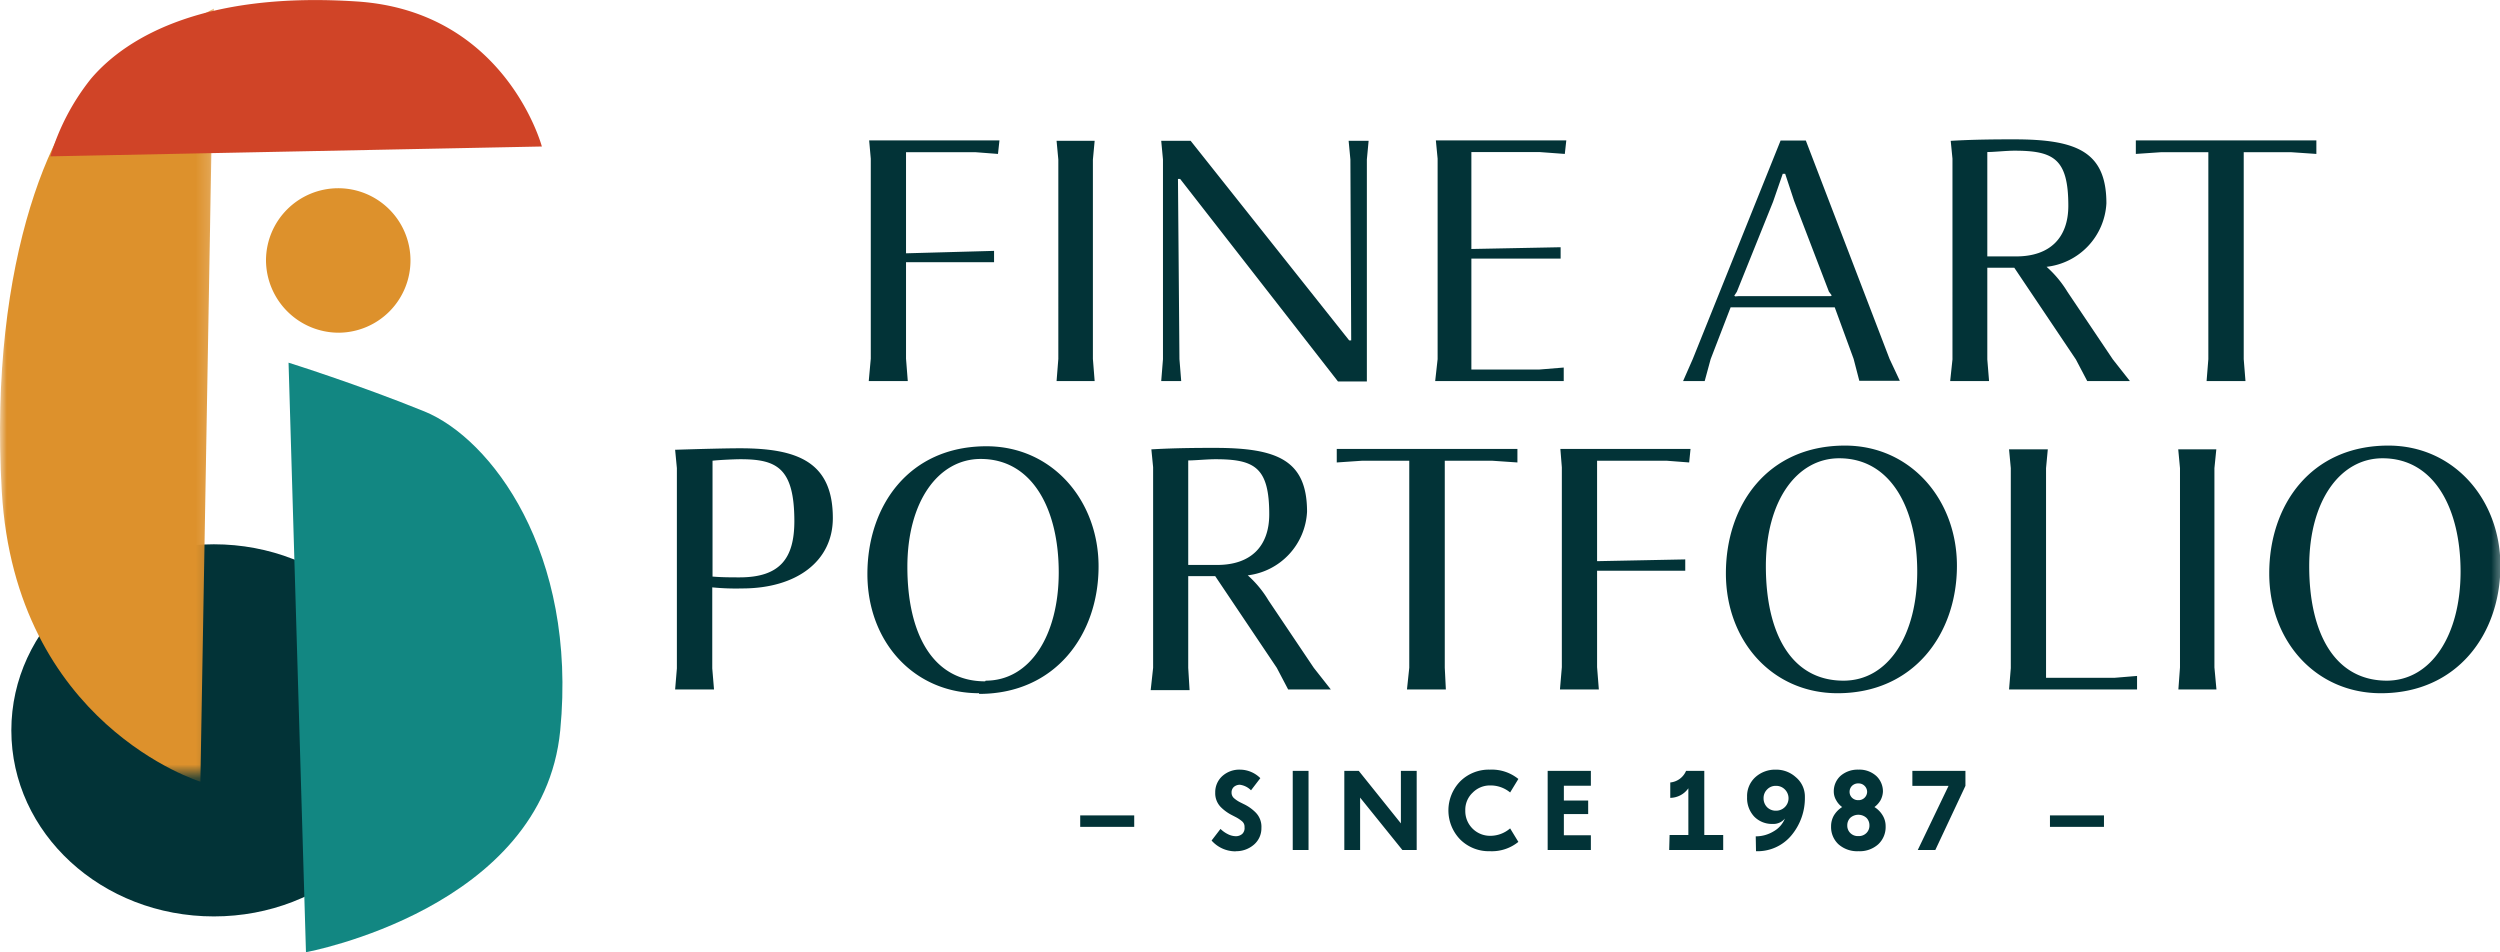
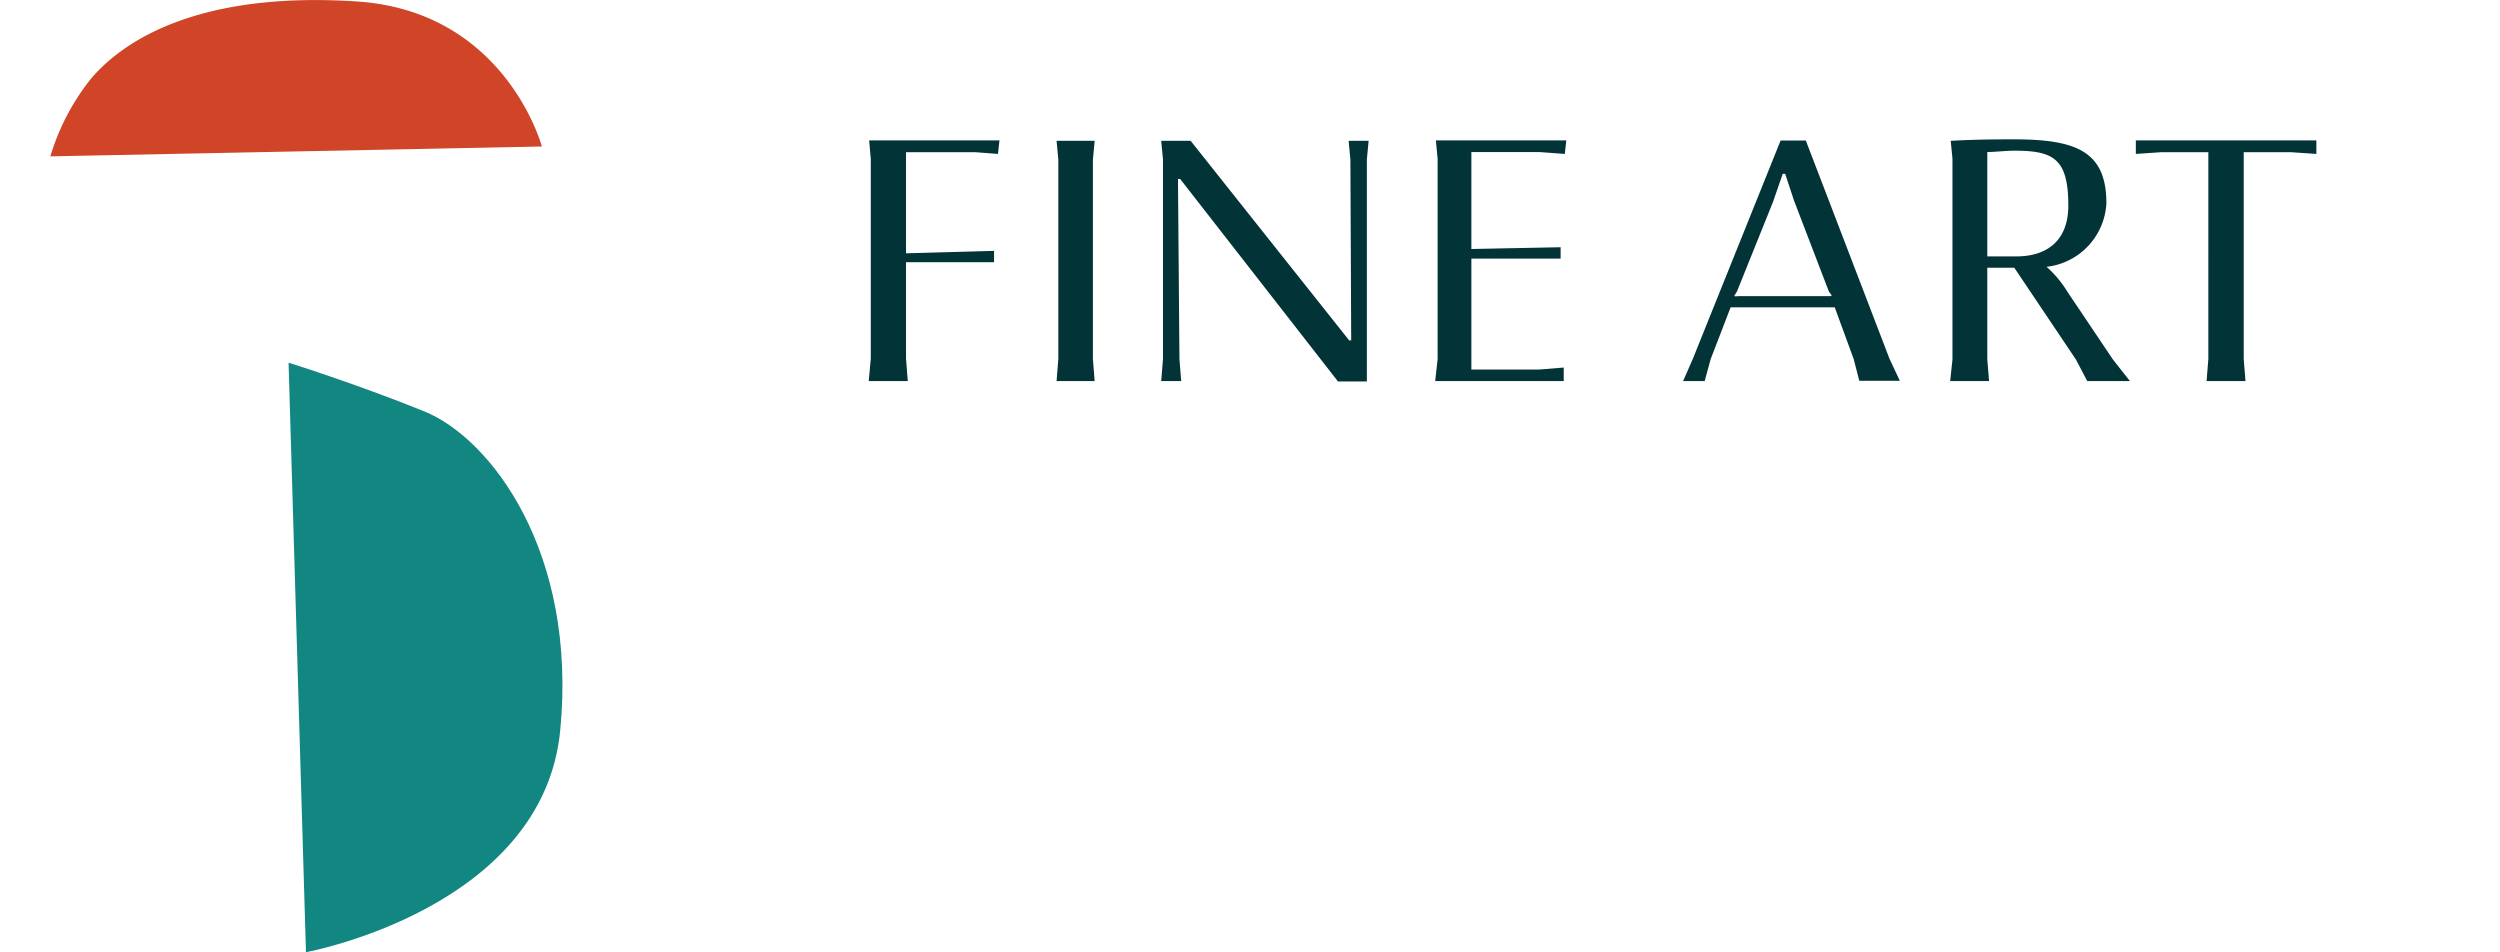
<svg xmlns="http://www.w3.org/2000/svg" id="Layer_1" data-name="Layer 1" viewBox="0 0 185.15 70.52">
  <defs>
    <style>.cls-1{fill:#fff;}.cls-1,.cls-2,.cls-3,.cls-5,.cls-6{fill-rule:evenodd;}.cls-2{fill:#023337;}.cls-3{fill:#dd912c;}.cls-4{mask:url(#mask);}.cls-5{fill:#128782;}.cls-6{fill:#d04427;}.cls-7{mask:url(#mask-2);}</style>
    <mask id="mask" x="0" y="0.13" width="15.84" height="57.76" maskUnits="userSpaceOnUse">
      <g transform="translate(0 -0.24)">
        <g id="a">
          <path class="cls-1" d="M0,57.61V.37H15.84V57.61Z" />
        </g>
      </g>
    </mask>
    <mask id="mask-2" x="0" y="1" width="185.52" height="70.52" maskUnits="userSpaceOnUse">
      <g transform="translate(0 -0.24)">
        <g id="b">
          <path class="cls-1" d="M0,71.76H185.52V1.24H0Z" />
        </g>
      </g>
    </mask>
  </defs>
  <title>header-logo</title>
-   <path class="cls-2" d="M15.84,68.11c-8.31,0-15-6.17-15-13.78s6.72-13.78,15-13.78,15,6.17,15,13.78S24.14,68.11,15.84,68.11Z" transform="translate(0 -0.24)" />
-   <path class="cls-3" d="M25.12,24.88a5.35,5.35,0,1,0-5.42-5.35,5.39,5.39,0,0,0,5.42,5.35" transform="translate(0 -0.24)" />
  <g class="cls-4">
-     <path class="cls-3" d="M15.84.88l-1,57.25S1.13,53.93.13,36.6s4-28.36,7.85-31S15.84.88,15.84.88" transform="translate(0 -0.24)" />
-   </g>
+     </g>
  <path class="cls-5" d="M21.37,27.1l1.29,43.66s17.55-3.21,18.83-16.42S36.35,32.71,31.43,30.71,21.37,27.1,21.37,27.1" transform="translate(0 -0.24)" />
  <path class="cls-6" d="M3.72,11.82l36.41-.73S37.46,1.08,26.44.35,9.5,2.81,6.73,6.08a17,17,0,0,0-3,5.74" transform="translate(0 -0.24)" />
  <g class="cls-7">
-     <path class="cls-2" d="M80,61.48h4v-.85H80Zm11.51,1.8a2,2,0,0,0,1.35-.48,1.59,1.59,0,0,0,.56-1.24A1.5,1.5,0,0,0,93,60.42a3.15,3.15,0,0,0-.89-.63l-.22-.11a2.21,2.21,0,0,1-.48-.31.54.54,0,0,1-.2-.43.54.54,0,0,1,.17-.42.67.67,0,0,1,.46-.16,1.43,1.43,0,0,1,.81.41l.69-.9a2.15,2.15,0,0,0-1.5-.63,1.88,1.88,0,0,0-1.32.48A1.61,1.61,0,0,0,90,58.94,1.46,1.46,0,0,0,90.4,60a3.21,3.21,0,0,0,.84.61l.29.15a2.52,2.52,0,0,1,.45.3.52.52,0,0,1,.19.44A.59.59,0,0,1,92,62a.72.72,0,0,1-.48.17,1.35,1.35,0,0,1-.58-.15,2.12,2.12,0,0,1-.55-.39l-.66.86a2.36,2.36,0,0,0,1.81.8Zm4.23-.09h1.17V57.33H95.74Zm3.82,0h1.17V59.31l3.13,3.88h1.06V57.33h-1.17v3.89l-3.12-3.89H99.56Zm10.78.09a3.12,3.12,0,0,0,2.11-.69l-.61-1a2.24,2.24,0,0,1-1.48.55,1.83,1.83,0,0,1-1.84-1.87,1.74,1.74,0,0,1,.55-1.33,1.79,1.79,0,0,1,1.29-.53,2.27,2.27,0,0,1,1.48.52l.61-1a3.12,3.12,0,0,0-2.11-.69,3,3,0,0,0-2.2.87,3.09,3.09,0,0,0,0,4.3A3,3,0,0,0,110.34,63.28Zm4.28-.09h3.2V62.1h-2V60.53h1.8v-1h-1.8V58.43h2v-1.1h-3.2Zm9,0h4V62.08h-1.4V57.33h-1.35a1.42,1.42,0,0,1-1.17.86v1.14a1.67,1.67,0,0,0,1.34-.71v3.46h-1.39Zm6.43.09a3.26,3.26,0,0,0,2.62-1.17,4.31,4.31,0,0,0,1-2.85A1.86,1.86,0,0,0,133,57.8a2.16,2.16,0,0,0-1.49-.56,2.19,2.19,0,0,0-1.5.55,1.89,1.89,0,0,0-.62,1.48,2,2,0,0,0,.53,1.45,1.83,1.83,0,0,0,1.35.54,1.1,1.1,0,0,0,.92-.4,1.89,1.89,0,0,1-.82.94,2.54,2.54,0,0,1-1.34.38Zm1.48-3a.9.9,0,0,1-.66-.26.93.93,0,0,1-.26-.66.89.89,0,0,1,.26-.65.87.87,0,0,1,.66-.27.9.9,0,0,1,.66.27.92.92,0,0,1-.66,1.57Zm6.1,3a2.05,2.05,0,0,0,1.47-.51,1.74,1.74,0,0,0,.55-1.33,1.52,1.52,0,0,0-.22-.81,1.81,1.81,0,0,0-.61-.62,1.67,1.67,0,0,0,.45-.5,1.51,1.51,0,0,0,.18-.64,1.56,1.56,0,0,0-.48-1.15,1.86,1.86,0,0,0-1.34-.48,1.93,1.93,0,0,0-1.32.46,1.54,1.54,0,0,0-.5,1.17,1.27,1.27,0,0,0,.18.64,1.52,1.52,0,0,0,.44.5,1.9,1.9,0,0,0-.61.62,1.6,1.6,0,0,0-.21.81,1.74,1.74,0,0,0,.55,1.33A2.09,2.09,0,0,0,137.65,63.28Zm0-1.12a.78.78,0,0,1-.6-.23.76.76,0,0,1-.22-.56.78.78,0,0,1,.22-.56.9.9,0,0,1,1.2,0,.78.78,0,0,1,.22.56.76.76,0,0,1-.22.56A.78.78,0,0,1,137.65,62.16Zm0-2.66a.64.64,0,0,1-.47-.18.6.6,0,0,1-.18-.44.62.62,0,0,1,.18-.44.64.64,0,0,1,.47-.18.62.62,0,0,1,.46.18.63.63,0,0,1,.19.44.63.63,0,0,1-.65.62Zm5.7,3.69,2.23-4.75V57.33h-3.93v1.11h2.68l-2.28,4.75Zm8.49-1.71h4v-.85h-4Z" transform="translate(0 -0.24)" />
-   </g>
+     </g>
  <g class="cls-7">
    <path class="cls-2" d="M64.34,28.46h2.89L67.1,26.8V19.66h6.52v-.84L67.1,19V11.51h5.12l1.69.13.11-1H64.37L64.49,12V26.8Zm13.91,0h2.82l-.13-1.64V12.06l.13-1.39H78.25l.13,1.39V26.82Zm7.75,0h1.48l-.13-1.62-.11-13.35h.16l11.69,15h2.14V12.05l.13-1.38H99.88l.13,1.38.06,13.4h-.15L88.18,10.67H86l.13,1.38V26.84Zm20.29,0h9.52v-1l-1.84.15h-5V19.39h6.61v-.84l-6.61.13V11.5H114l1.89.14.11-1h-9.66l.13,1.35V26.84Zm18.36,0h1.6l.44-1.62L128.17,23h7.71l1.4,3.82.42,1.62h3l-.76-1.62-6.2-16.17h-1.87l-6.5,16.17Zm3.86-6.27-.07-.05.19-.29,2.68-6.66.72-2.08h.18l.66,2,2.58,6.73.21.28-.08.05-.25,0H128.8Zm15.92,6.27h2.88l-.13-1.6V20.07h2l4.56,6.79.84,1.6h3.16l-1.26-1.6-3.36-5A8.12,8.12,0,0,0,151.57,20,5,5,0,0,0,156,15.3c0-3.83-2.2-4.74-6.83-4.74-1,0-2.83,0-4.7.11l.13,1.32V26.86Zm2.75-9.23V11.5c.5,0,1.42-.1,2-.1,2.91,0,4,.59,4,4.08,0,2.36-1.35,3.75-3.86,3.75Zm16.24,9.23h2.88l-.13-1.62V11.51h3.48l1.9.13v-1H158.18v1l1.9-.13h3.47V26.84Z" transform="translate(0 -0.24)" />
  </g>
  <g class="cls-7">
-     <path class="cls-2" d="M50,51.3h2.88l-.13-1.56v-6a17.79,17.79,0,0,0,2.22.08c4,0,6.71-2,6.71-5.21,0-4.16-2.61-5.17-6.88-5.17-1,0-2.93.05-4.8.11l.13,1.36V49.74ZM54.77,43c-.55,0-1.32,0-2-.06V34.36c.51-.06,1.67-.11,2.06-.11,2.7,0,4,.64,4,4.61C58.82,41.55,57.81,43,54.77,43Zm17.74,8.63c5.64,0,8.85-4.38,8.85-9.44,0-4.9-3.44-8.9-8.3-8.9-5.75,0-8.82,4.42-8.82,9.46S67.7,51.58,72.51,51.58Zm.45-.93c-3.92,0-5.76-3.59-5.76-8.47s2.31-8,5.43-8c3.85,0,5.78,3.75,5.78,8.4S76.3,50.65,73,50.65Zm12.26.65H88.1L88,49.7V42.91h2l4.56,6.79.84,1.6h3.16l-1.26-1.6-3.36-5a7.9,7.9,0,0,0-1.53-1.85,5,5,0,0,0,4.39-4.71c0-3.82-2.2-4.73-6.83-4.73-1,0-2.83,0-4.7.11l.13,1.32V49.7ZM88,42.08V34.34c.5,0,1.41-.09,2-.09,2.91,0,4,.59,4,4.08,0,2.36-1.35,3.75-3.86,3.75ZM104.2,51.3h2.88L107,49.69V34.36h3.48l1.9.13v-1H99v1l1.9-.13h3.47V49.69Zm11.33,0h2.88l-.13-1.65V42.51h6.53v-.84l-6.53.13V34.36h5.13l1.69.13.1-1h-9.64l.11,1.36V49.65Zm20.56.28c5.63,0,8.84-4.38,8.84-9.44,0-4.9-3.43-8.9-8.29-8.9-5.76,0-8.82,4.42-8.82,9.46s3.46,8.88,8.27,8.88Zm.44-.93c-3.92,0-5.75-3.59-5.75-8.47s2.31-8,5.43-8c3.85,0,5.78,3.75,5.78,8.4S139.88,50.65,136.53,50.65Zm12.26.65h9.48v-1l-1.69.14h-5.05V34.91l.13-1.39h-2.87l.13,1.39V49.72Zm12.54,0h2.82L164,49.67V34.91l.14-1.39h-2.82l.13,1.39V49.67Zm15,.28c5.64,0,8.85-4.38,8.85-9.44,0-4.9-3.44-8.9-8.3-8.9-5.75,0-8.82,4.42-8.82,9.46s3.46,8.88,8.27,8.88Zm.45-.93c-3.92,0-5.76-3.59-5.76-8.47s2.31-8,5.43-8c3.85,0,5.78,3.75,5.78,8.4S180.09,50.65,176.75,50.65Z" transform="translate(0 -0.24)" />
-   </g>
+     </g>
</svg>